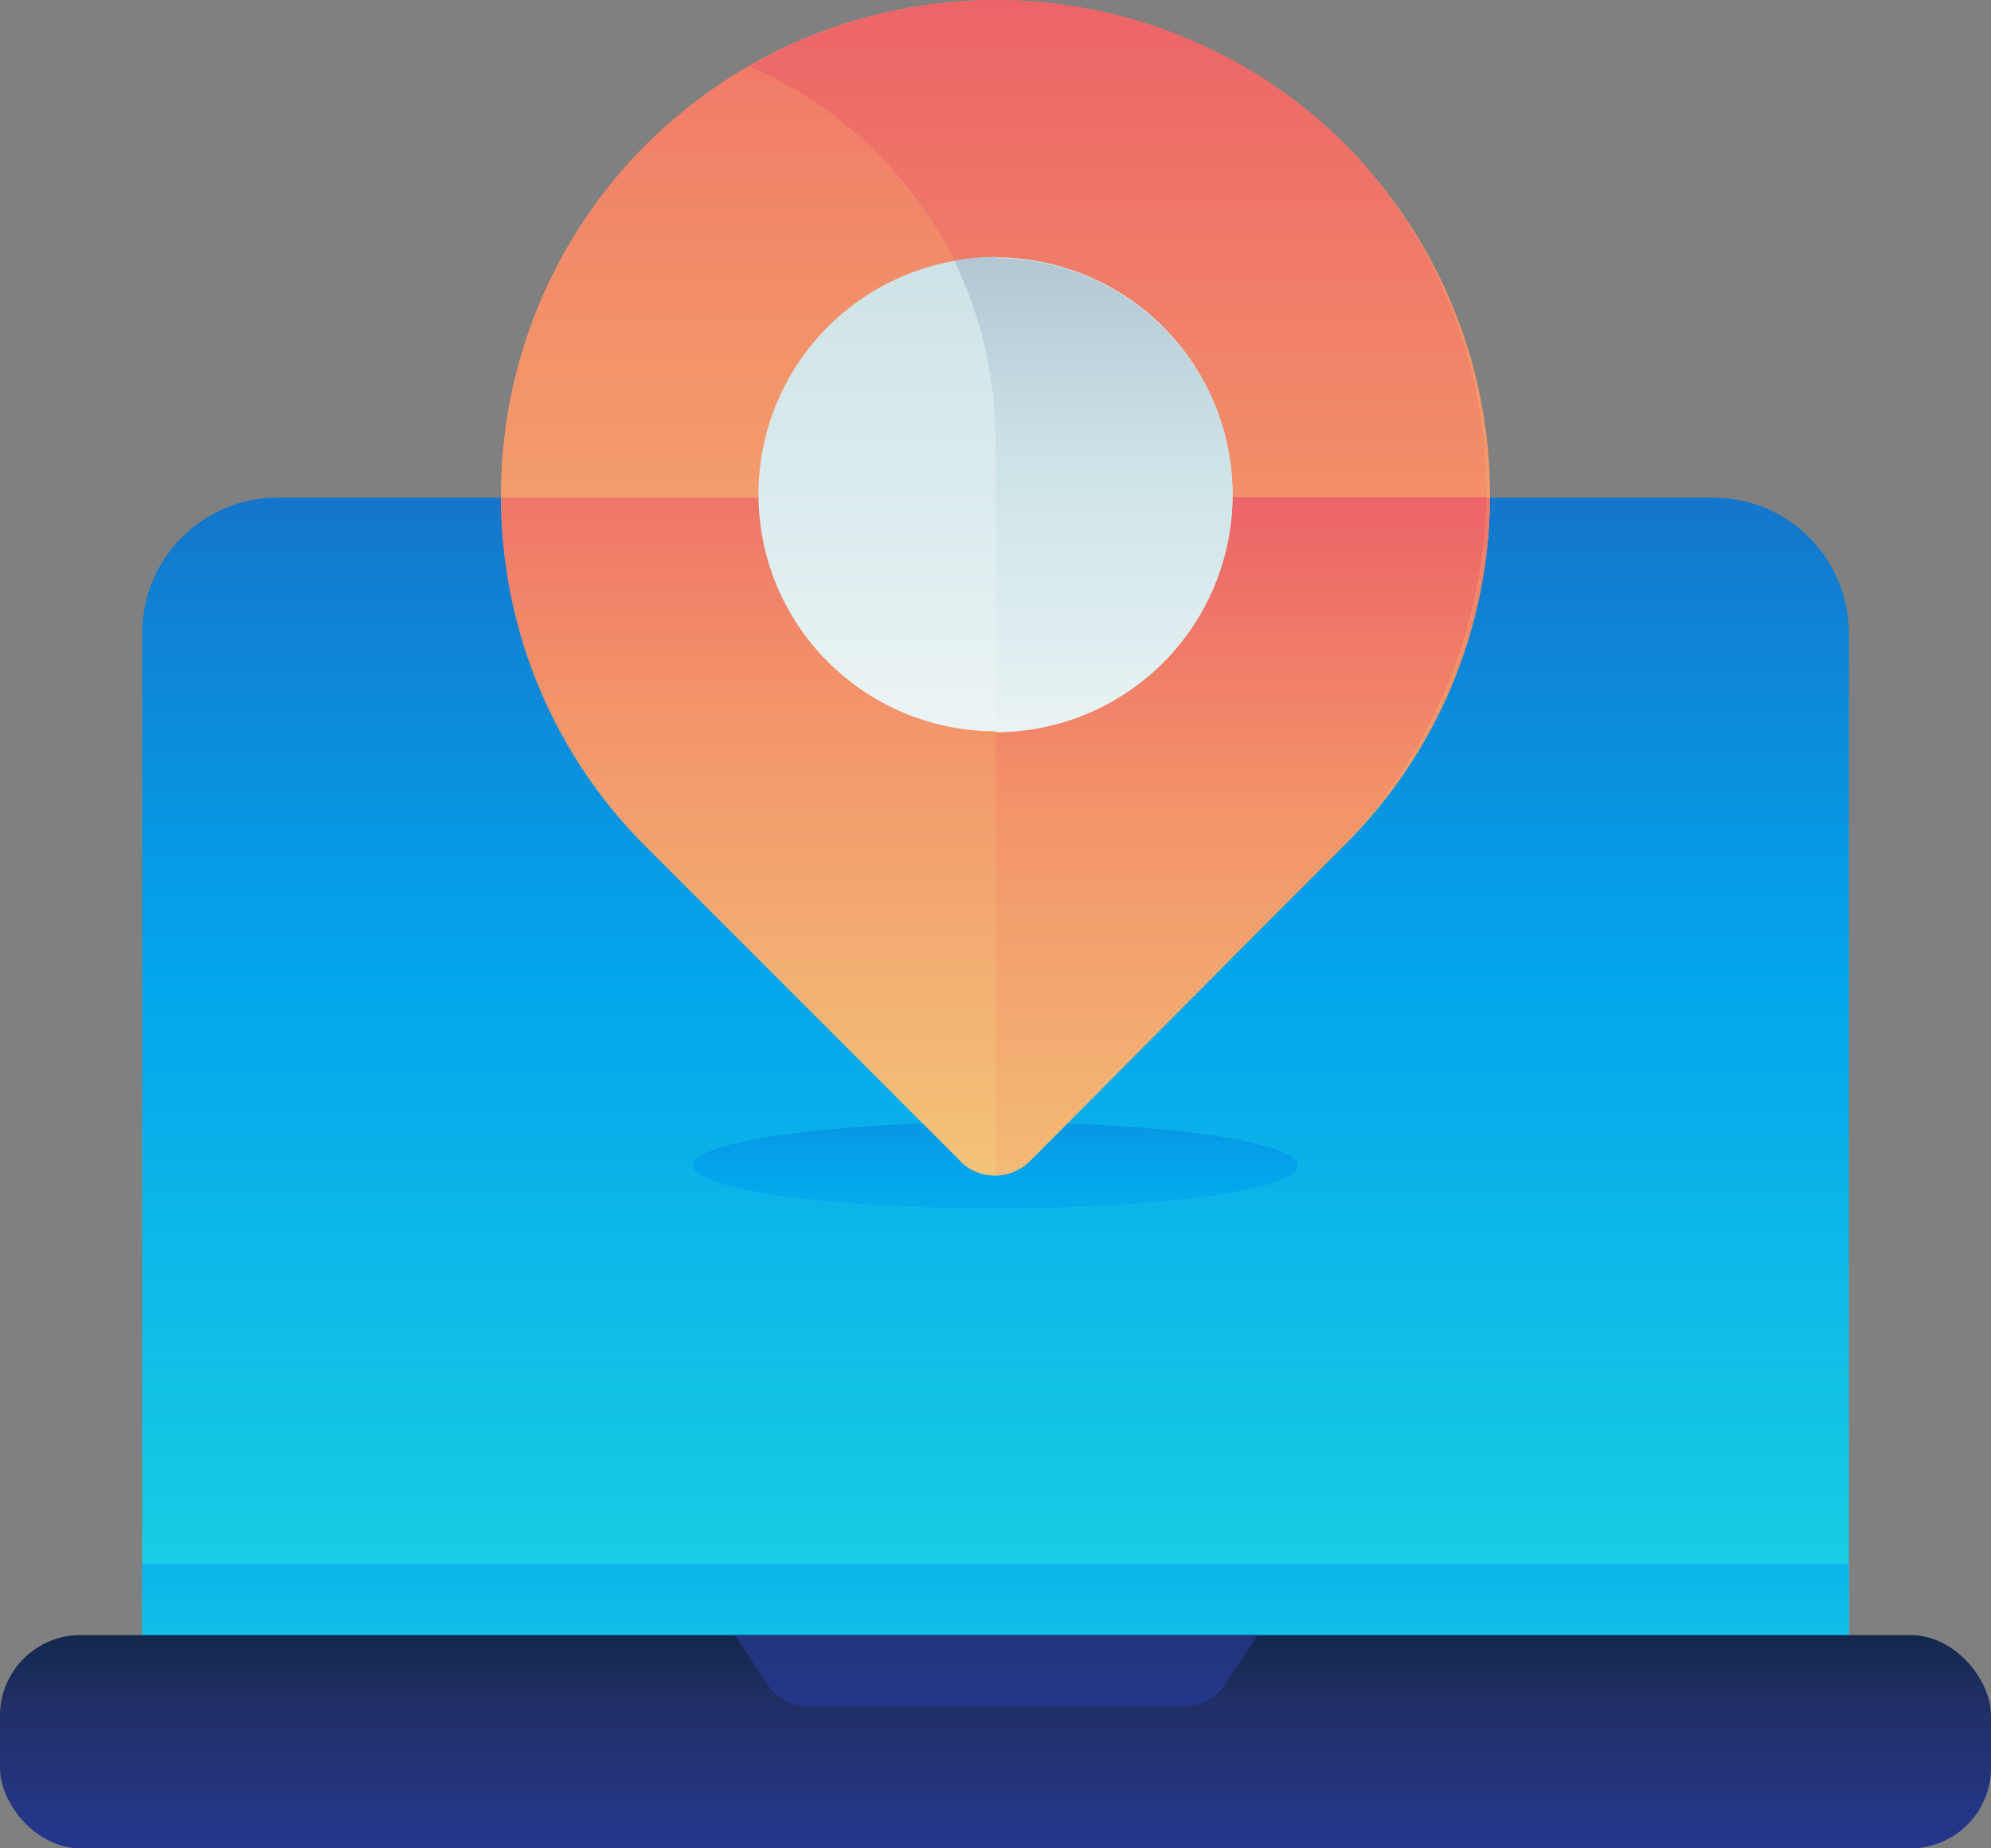
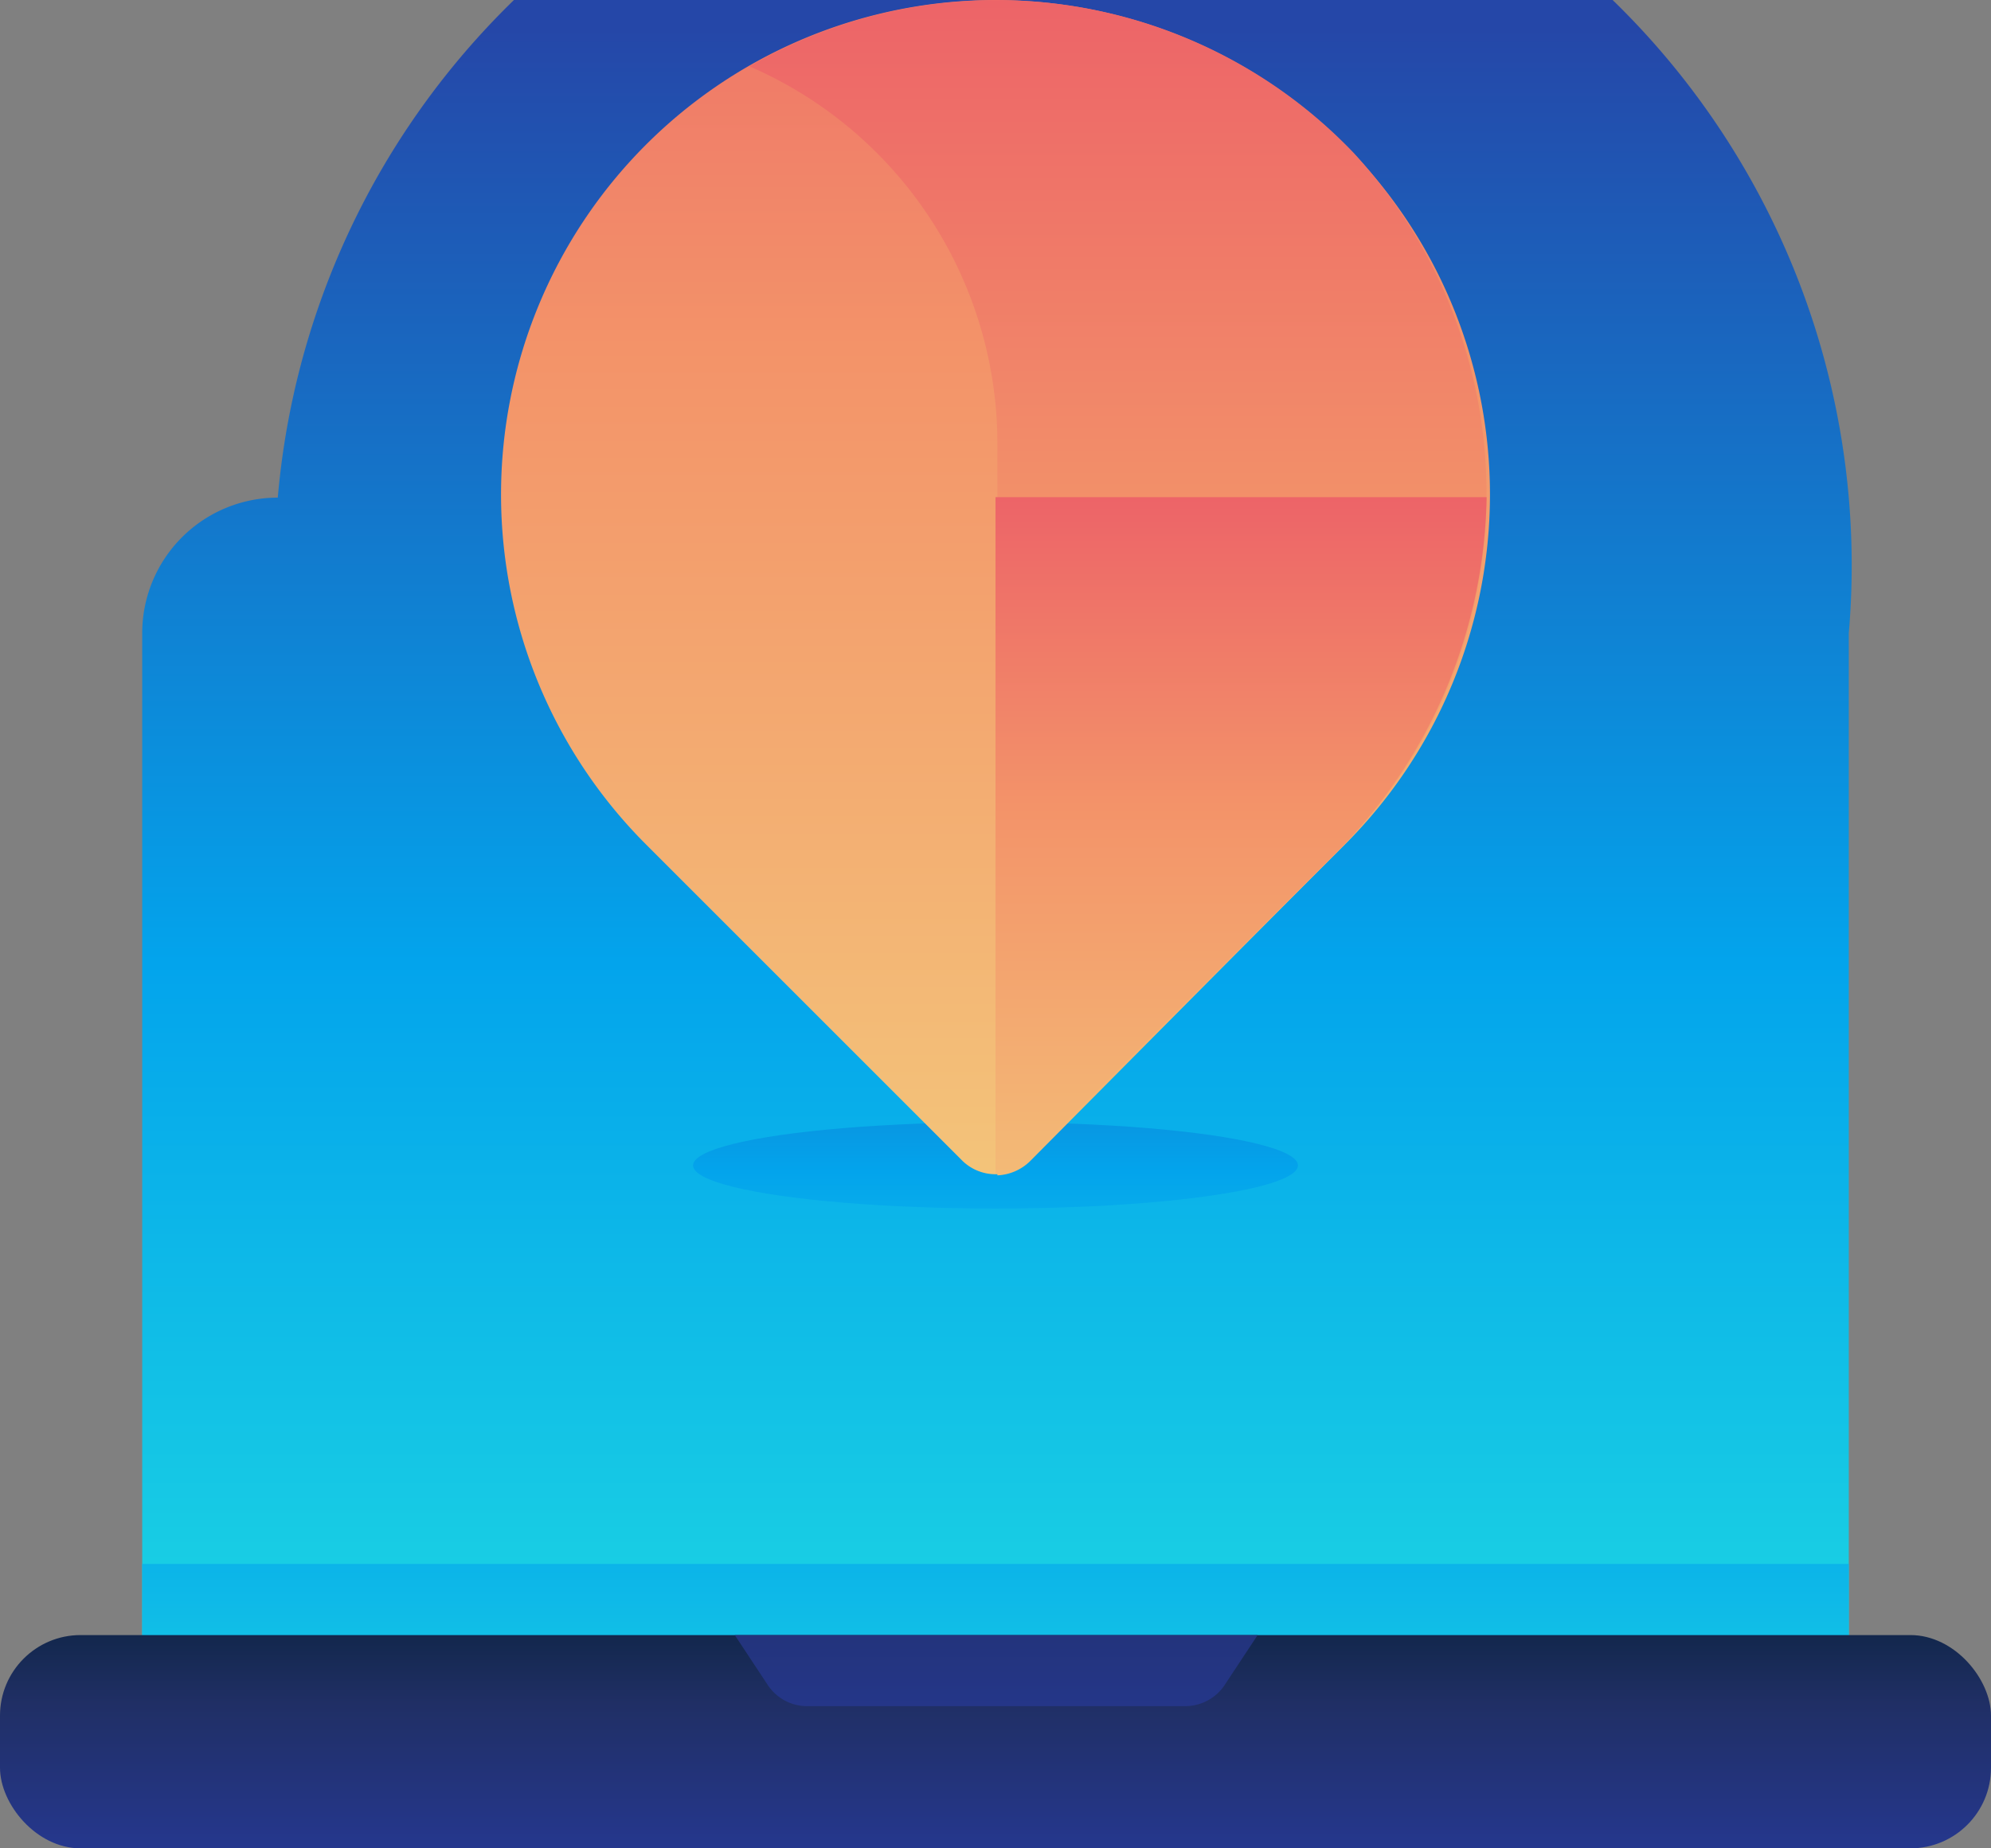
<svg xmlns="http://www.w3.org/2000/svg" xmlns:xlink="http://www.w3.org/1999/xlink" viewBox="0 0 42 39">
  <rect x="0" y="0" width="42" height="39" fill="#808080" stroke="none" />
  <defs>
    <linearGradient id="a" x1="21" y1="41.67" x2="21" y2="0.58" gradientUnits="userSpaceOnUse">
      <stop offset="0" stop-color="#27e9de" />
      <stop offset="0.52" stop-color="#03a4ec" />
      <stop offset="1" stop-color="#2547a8" />
    </linearGradient>
    <linearGradient id="b" x1="21" y1="40.69" x2="21" y2="21.39" xlink:href="#a" />
    <linearGradient id="c" x1="21" y1="40" x2="21" y2="32.75" gradientUnits="userSpaceOnUse">
      <stop offset="0" stop-color="#273a9b" />
      <stop offset="0.56" stop-color="#202f65" />
      <stop offset="1" stop-color="#021e2f" />
    </linearGradient>
    <linearGradient id="d" x1="21" y1="38.25" x2="21" y2="26.53" xlink:href="#c" />
    <linearGradient id="e" x1="21" y1="32.5" x2="21" y2="17.52" xlink:href="#a" />
    <linearGradient id="f" x1="21" y1="25.33" x2="21" y2="-11.42" gradientUnits="userSpaceOnUse">
      <stop offset="0" stop-color="#f3c57a" />
      <stop offset="0.49" stop-color="#f39369" />
      <stop offset="1" stop-color="#e94867" />
    </linearGradient>
    <linearGradient id="g" x1="21" y1="25.09" x2="21" y2="3.92" xlink:href="#f" />
    <linearGradient id="h" x1="23.59" y1="28.54" x2="23.59" y2="-6.65" xlink:href="#f" />
    <linearGradient id="i" x1="26.2" y1="26.94" x2="26.2" y2="6.66" xlink:href="#f" />
    <linearGradient id="j" x1="21" y1="21.93" x2="21" y2="-10.44" gradientUnits="userSpaceOnUse">
      <stop offset="0" stop-color="#fff" />
      <stop offset="0.52" stop-color="#cce2e6" />
      <stop offset="1" stop-color="#8fa1bb" />
    </linearGradient>
    <linearGradient id="k" x1="23.07" y1="19.83" x2="23.07" y2="-0.09" xlink:href="#j" />
  </defs>
-   <path d="M5.86,10.5H36.14A2.86,2.86,0,0,1,39,13.36V36a0,0,0,0,1,0,0H3a0,0,0,0,1,0,0V13.36A2.86,2.86,0,0,1,5.86,10.5Z" style="fill:url(#a)" />
+   <path d="M5.86,10.5A2.86,2.86,0,0,1,39,13.36V36a0,0,0,0,1,0,0H3a0,0,0,0,1,0,0V13.36A2.86,2.86,0,0,1,5.86,10.5Z" style="fill:url(#a)" />
  <rect x="3" y="33" width="36" height="3" style="fill:url(#b)" />
  <rect y="34.5" width="42" height="4.5" rx="1.7" style="fill:url(#c)" />
  <path d="M15.5,34.5l.7,1.06A1,1,0,0,0,17,36H25a1,1,0,0,0,.83-.44l.7-1.06Z" style="fill:url(#d)" />
  <ellipse cx="21" cy="24.59" rx="6.38" ry="0.91" style="fill:url(#e)" />
  <path d="M28.38,17.81l-6.65,6.65a1,1,0,0,1-1.46,0l-6.65-6.65a10.44,10.44,0,0,1,0-14.75h0a10.43,10.43,0,0,1,14.76,0h0A10.44,10.44,0,0,1,28.38,17.81Z" style="fill:url(#f)" />
-   <path d="M21.73,24.46l6.65-6.65a10.4,10.4,0,0,0,3.05-7.31H10.57a10.4,10.4,0,0,0,3,7.31l6.65,6.65A1,1,0,0,0,21.73,24.46Z" style="fill:url(#g)" />
  <path d="M15.81,1.4h0a8.68,8.68,0,0,1,5.23,8v15.4a1.05,1.05,0,0,0,.69-.3L28.18,18a10.63,10.63,0,0,0,.37-14.78A10.42,10.42,0,0,0,15.81,1.4Z" style="fill:url(#h)" />
  <path d="M28.18,18a10.91,10.91,0,0,0,3.18-7.51H21V24.76a1.05,1.05,0,0,0,.69-.3Z" style="fill:url(#i)" />
-   <path d="M26,10.43a5,5,0,1,1-5-5A5,5,0,0,1,26,10.43Z" style="fill:url(#j)" />
-   <path d="M21,5.42a4.94,4.94,0,0,0-.87.08A8.73,8.73,0,0,1,21,9.36v6.09a5,5,0,0,0,0-10Z" style="fill:url(#k)" />
</svg>